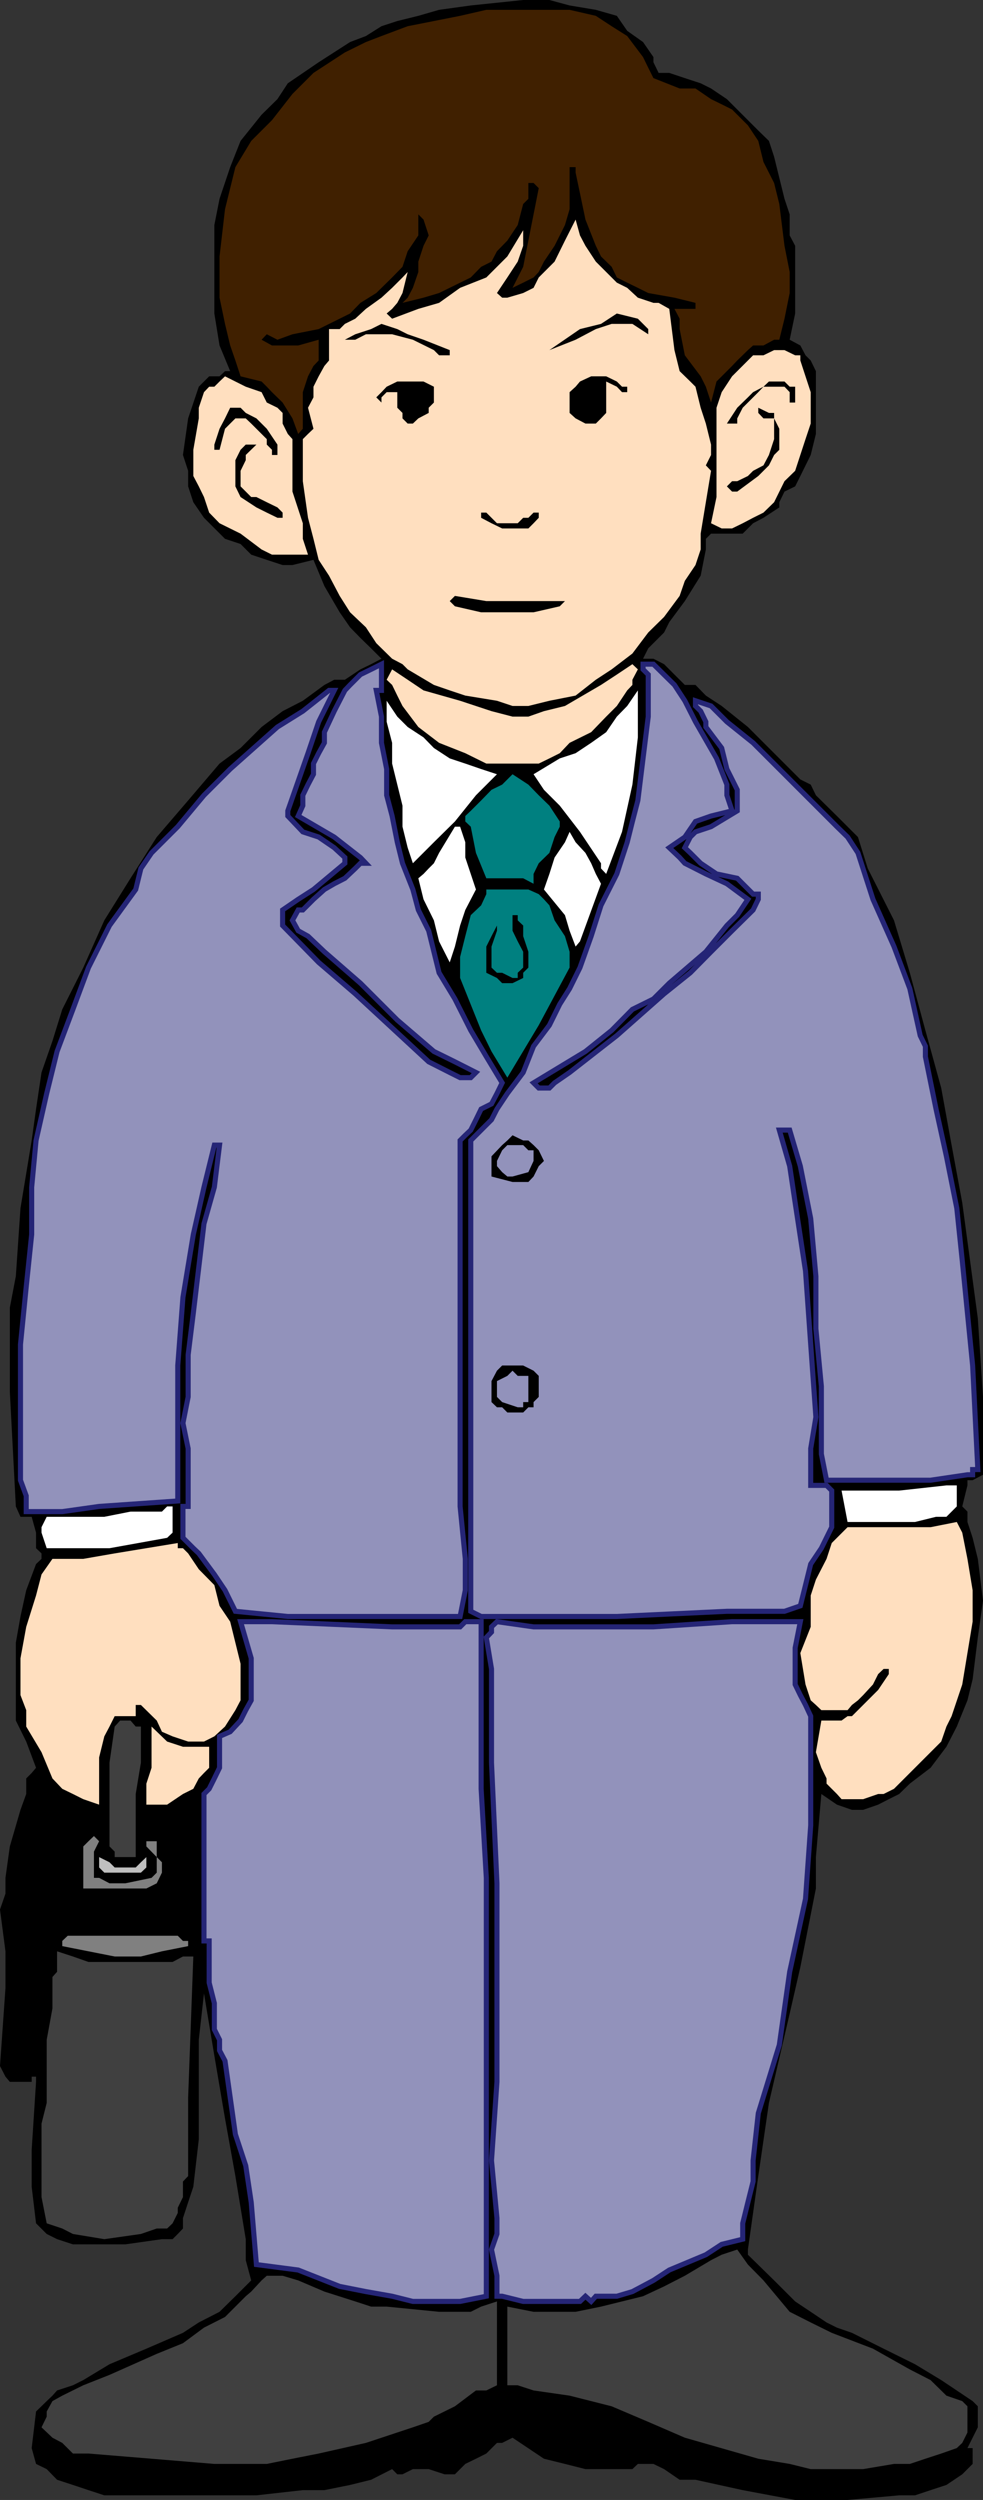
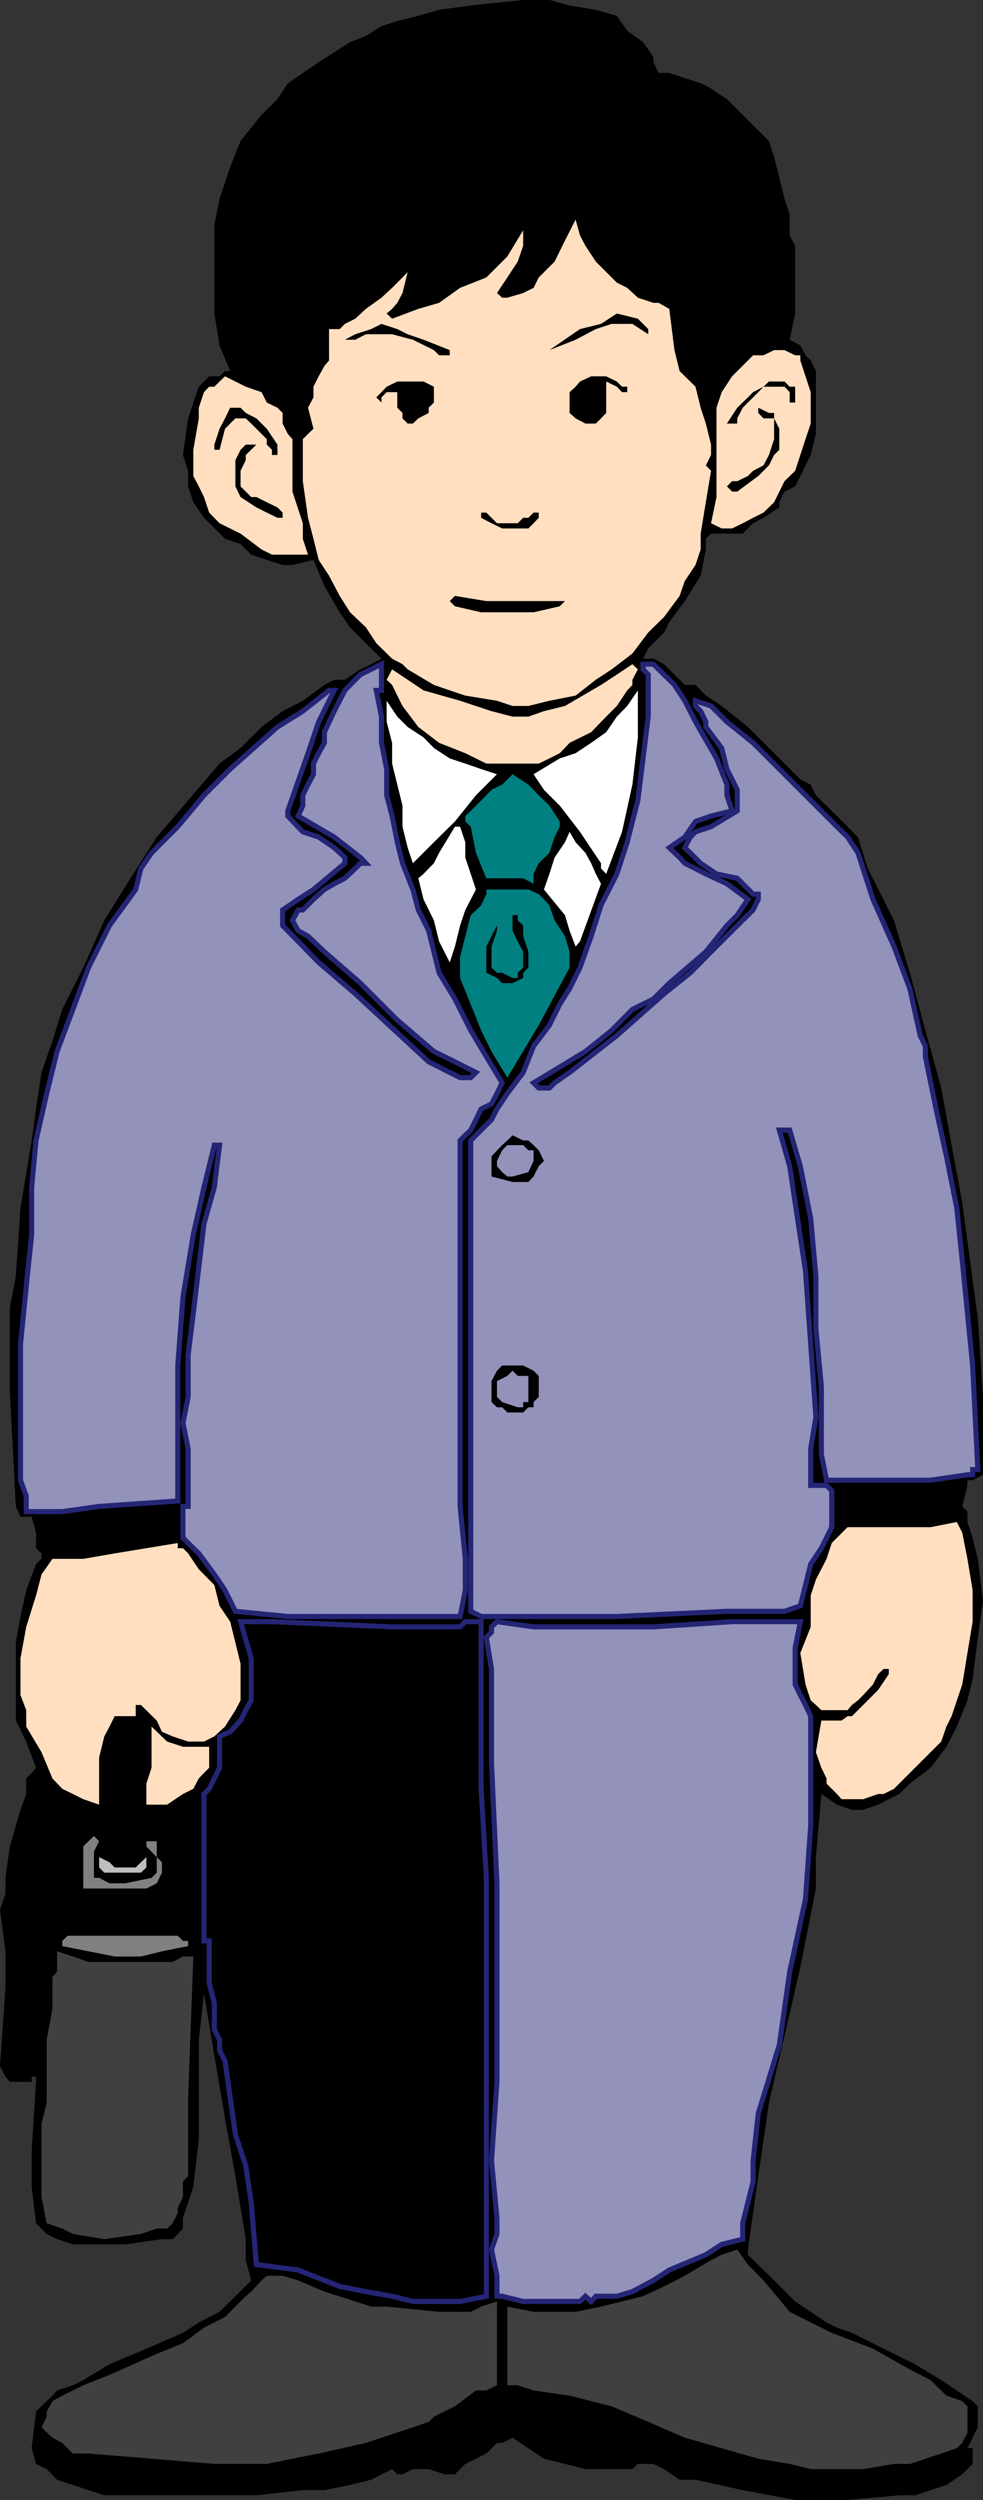
<svg xmlns="http://www.w3.org/2000/svg" width="360" height="915.398">
  <rect width="100%" height="100%" fill="#333333" stroke="none" />
  <path d="m225.902 5.797 3.801 5.5 5.797 4.101 3.8 5.5v1.899l1.903 3.902h3.899l5.699 1.899 5.8 1.902 3.801 1.898 5.801 3.899 3.797 3.8L273.902 44l3.801 3.797 3.899 3.8 1.898 5.801 3.8 15.399 1.903 5.703v7.7l2 3.8v24.797l-2 9.601 3.899 2.102 1.898 3.598 1.902 1.902 1.899 3.898v23l-1.899 7.7-3.8 7.699-1.899 3.8-3.902 1.903-1.899 3.898v1.899l-5.8 3.8-3.801 2-3.801 3.801h-11.598l-1.902 1.899v3.902l-1.898 9.598-5.801 9.3-5.7 7.7-1.898 3.8-5.8 5.801-1.903 3.801h3.8l3.903 2L247 247l3.8 3.797h3.903l3.797 3.902 5.8 3.801 9.602 7.7 19.2 19.198 3.8 1.899 1.899 3.902 7.699 7.598 7.703 7.703 3.598 11.5 9.601 19 5.801 19.2 5.7 21.097 5.8 21.101 3.797 20.899 3.902 21.101 5.7 42.301L360 511.5V540l-3.797 2h-1.902v1.898l-1.899 7.7 1.899 1.902v3.797l1.902 5.8 1.899 7.7 1.898 15.3-1.898 13.5-1.899 15.301-1.902 7.7-3.899 9.601-3.8 7.399-5.801 7.699-7.598 5.8-3.902 3.801-3.801 1.899-3.898 2-5.5 1.902H312l-5.5-1.902-5.7-3.899-2 23.102v11.5l-1.898 9.598-3.8 19.199-3.899 17L281.602 770l-3.899 26.797-3.8 26.902v1.899L283.5 835l7.703 7.7 5.7 3.8 5.8 3.898 3.797 1.899 5.5 1.902L323.602 860l11.5 5.7 9.601 5.8 11.5 7.7 1.899 1.898v7.699l-3.801 7.601h1.902v5.801l-1.902 1.899-1.899 1.902-5.8 3.898-5.801 1.899-5.7 1.902h-5.8l-18.899 1.7h-19.199L272 911.796 254.703 908h-5.8l-5.7-3.902-3.902-1.899h-5.7l-2 1.899h-17.199l-7.5-1.899-7.699-1.902-11.5-7.7-3.8 1.903H182l-3.898 3.898-3.801 1.899-3.899 1.902-3.8 3.801H162.8l-5.8-1.902h-5.797l-3.8 1.902H145.5l-1.898-1.902-7.7 3.902-7.699 1.898-9.402 1.899h-7.899l-17 1.902H38.203l-5.8-1.902-5.7-1.899-5.8-1.898-3.801-3.902-3.899-1.899-1.601-5.8L13.203 883l3.899-3.8 2.101-2 1.7-1.903 5.8-1.899L30.5 871.5l9.602-5.8 13.5-5.7L67 854.2l5.8-3.802 7.602-3.898 5.801-5.703L92 835l-2-7.402v-7.7l-3.797-23.101-3.8-21.098-3.903-23-3.797-22.8-1.902 17v36.5l-2 17.3-1.899 5.7-1.902 5.8V816l-1.898 2-1.899 1.898h-3.902l-13.399 1.899H26.703l-5.8-1.899L17.101 818l-3.899-3.902-1.601-13.399v-13.5l1.601-24.902v-1.899h-1.601v1.899h-8L2 760.398 0 756.5 2 728v-13.5l-2-15.3 2-5.802v-5.8l1.602-11.5L7.5 662.699l2.102-5.8v-5.7l2-2 1.601-1.902-3.601-9.598L5.8 630v-28.5l1.699-9.602 2.102-9.601 3.601-9.598 2-1.902v-2l-2-1.899V561.2l-1.601-5.8H7.5l-1.7-3.801-2.198-42v-30.801l2.199-11.5 1.699-24.9 4.102-24.8 1.601-11.5 2-13.399 4-11.5 3.598-11.601 7.699-15.301L38.203 337l9.598-15.402 9.601-15.098 11.5-13.402 11.5-13.5 7.7-5.7L95.8 266.2l7.699-5.8 7.402-3.801 7.899-5.801 3.601-1.899h3.899l5.699-3.8 3.902-1.899 3.801-2-3.8-3.8-3.903-3.801-3.797-3.899-3.8-5.5-5.602-9.601-4-9.598-7.7 1.898h-3.6L97.703 205 92 203.098l-3.898-3.899-5.7-1.902-7.699-7.7-3.902-5.699-1.899-5.8v-5.7l-1.902-5.8 1.902-13.399 3.899-11.601 1.902-1.899 1.899-1.902h3.8l2-1.899h1.899l-3.899-9.398-1.902-11.703V82.398l1.902-9.601 3.899-11.598 3.8-9.601 7.7-9.598 5.8-5.703 3.801-5.797 11.301-7.703 11.5-7.399L134 13.2l5.703-3.601L145.5 7.7l7.703-1.902 7.598-2.2L172.402 2l19.2-2h9.601l7.399 2 9.601 1.598 7.7 2.199" />
-   <path fill="#402000" d="m229.703 13.2 5.797 7.698 1.902 3.899 1.899 3.8 9.601 3.801h5.801l5.7 3.899 3.898 1.902 3.8 1.899L270 42l3.902 3.898 3.801 5.7 1.899 7.699L283.5 67l1.902 7.7 1.899 15.3 1.902 9.598v7.699l-1.902 9.402-1.899 7.7H283.5l-3.898 2.101H275.8l-1.899 1.7L270 132l-1.898 2-5.7 5.7-2 7.698-1.902-5.8-1.898-3.801-5.801-7.7-1.899-9.597v-3.8L247 113.097h7.703v-2.2L247 109l-9.598-1.703-3.8-1.899-3.899-1.898-3.8-1.902L224 97.699l-3.898-3.8L218.203 90l-3.8-9.602-2-9.601-1.602-7.598v-2h-2.2v15.399l-1.699 5.8-3.8 7.602-3.899 5.797-1.902 3.8-1.899 2-3.8 1.903-3.899 1.898 3.899-7.699 1.898-9.601 1.902-9.598 1.899-9.602L195.402 67H193.5v5.797l-1.898 1.902-2 7.7-3.801 5.699L182 92l-2 3.797-3.797 1.902-3.8 3.899-11.602 5.699-5.7 1.703-7.699 1.898 1.899-1.898 1.902-3.602 2-5.8v-3.801L155.102 90 157 86.2l-1.898-5.802-1.899-1.898v7.7l-3.902 5.8-1.899 5.7-3.8 3.898-5.801 5.699-5.801 3.601-3.797 3.899-11.5 5.703-9.601 1.898-5.5 2-3.899-2-1.902 2 3.8 2.102h9.602l7.5-2.102V132l-1.902 2-2 3.797-1.899 5.8V157l-1.699 1.898-2.101-5.699-3.602-5.8-3.898-3.801-1.899-2-1.902-1.899-7.7-1.902L86.204 132l-1.902-5.5-1.899-7.902-2-9.598V93.898l2-17.3 3.801-15.399L92 51.598 99.602 44l7.5-9.602L114.8 26.7l11.5-7.5 7.7-3.8 5.703-2.2 9.598-3.601 9.601-1.899 9.598-1.902 9.602-2.2h30.5l9.601 2.2 5.797 3.8 5.703 3.602" />
  <path fill="#ffdfbf" d="m210.8 80.398 1.602 5.801 2 3.801 3.801 5.797 3.797 3.8 3.902 3.903 3.801 1.898 3.899 3.602 5.699 1.898h1.902l3.899 2.2L247 128.199l1.902 7.7 3.899 3.8 1.902 1.899 1.899 7.699 1.898 5.8 1.902 7.7v3.8l-1.902 3.801 1.902 2-1.902 11.5-1.898 11.5v5.801l-1.899 5.7-3.902 5.8-1.899 5.5-5.699 7.7-5.8 5.699-5.801 7.699-7.602 5.8-5.797 3.801-7.402 5.801-9.598 1.899-7.703 1.902h-5.797L182 256.598l-11.598-1.899-5.699-1.902-5.8-2-9.602-5.7-1.899-1.898-3.8-2-5.801-5.699-3.801-5.8-5.797-5.5-3.8-6-3.903-7.403-3.797-5.797-1.902-7.703-2-7.7-1.899-13.398v-15.402l1.899-1.899 2-1.898-2-7.703 2-3.797v-3.902l1.902-3.801 2.098-3.797 1.699-2v-11.5h3.902l1.899-1.902 3.8-1.899 3.899-3.601 5.703-4.098 3.899-3.602 3.8-3.8 1.899-2-1.899 7.699-1.902 3.601-1.898 2.2-2 1.699 2 1.902 9.601-3.601 7.598-2.2 7.699-5.5 9.602-3.8 7.699-7.7 5.8-9.601V90l-2 5.797-3.8 5.8-3.801 5.7 1.902 1.703h1.899l5.8-1.703 3.801-1.899 1.899-3.8 5.8-5.801 3.801-7.7 3.899-7.699" />
  <path d="M237.402 120.5v1.898l-5.8-3.8H224l-5.797 1.902-7.402 3.898-9.598 3.801 11.2-7.699 7.699-1.902 5.8-3.801 7.7 1.902 3.8 3.801m-72.699 7.7v1.898h-3.902l-1.899-1.899-7.699-3.8-7.601-2H134l-3.898 2H126.3l3.8-2 5.801-1.899 3.801-1.902 5.797 1.902 3.8 1.898 5.802 2 9.601 3.801" />
  <path fill="#ffdfbf" d="m293.102 132 1.898 5.797 1.902 5.8v11.5l-1.902 5.7-3.797 11.601-3.902 3.801-3.801 7.7-3.898 3.8-3.801 1.899-3.801 2-3.898 1.902H264.3l-3.899-1.902 2-9.598v-32.703l1.899-5.7 3.8-5.8 5.801-5.797 1.899-1.902h3.8l3.899-1.899h3.8l3.903 1.899h1.899V132" />
  <path d="M229.703 141.598v2h-1.902l-1.899-2-3.902-1.899v11.5l-1.898 2-1.899 1.899h-3.8l-3.602-1.899-2.2-2v-7.601l2.2-2 1.601-1.899 4.098-1.902h5.5l3.902 1.902 1.899 1.899h1.902" />
  <path fill="#ffdfbf" d="m103.5 155.098 1.902 3.8 1.7 1.899V180l3.8 11.598v5.699l1.899 5.8H99.6l-3.8-1.898-7.7-5.8-7.699-3.801-3.8-3.899L74.703 182l-1.902-3.902-2-3.801v-9.598l2-11.5v-3.902l1.902-5.7 1.899-2H78.5l1.902-1.898 2-1.902 7.598 3.8 5.8 2 1.903 3.801 3.899 1.899 1.898 1.902v3.899" />
  <path d="M158.902 141.598v5.8L157 149.297v1.902l-3.797 2-2 1.899h-1.902l-1.899-1.899v-2l-1.902-1.902v-5.7h-3.898l-1.899 1.903v1.898l-1.902-1.898 1.902-1.902 1.899-2 3.898-1.899h9.602l3.8 1.899m132.301 0v5.8h-2v-3.8l-1.902-2h-7.7l-1.898 2-3.8 3.8-1.903 1.899-2 3.902v1.899h-3.797l3.797-5.801 3.902-3.797 1.899-1.902 3.8-2 2-1.899h5.7l1.902 1.899h2m-73 2v7.601H216.5v2l-4.098-2-1.601-1.902V145.5l1.601-1.902v-2l2-1.899 2.098 1.899 1.703 2" />
  <path d="M155.102 147.398v1.899l-3.899 1.902h-1.902l-1.899-3.8v-3.801l1.899-2h3.902l1.899 2v3.8M283.5 153.2l1.902 3.8v7.7l-1.902 1.898-1.898 3.8-3.899 3.899L270 180h-1.898l-1.899-1.902 1.899-1.899H270l3.902-1.902 1.899-1.899 3.8-2 2-3.8 1.899-5.801v-7.598h-3.898l-1.899-2v-1.902l3.899 1.902h1.898v2m-181.898 9.598v3.8h-2V164.7l-1.899-1.902v-2l-5.703-5.7-2-1.898h-3.797l-1.902 1.899L82.402 157l-2 7.7H78.5v-1.903L80.402 157l2-3.8 1.899-3.903h3.8L90 151.199l3.902 2L97.703 157l3.899 5.797" />
  <path d="m93.902 162.797-3.902 3.8v1.903l-1.898 3.898v5.7L90 180l2 2h1.902l3.801 1.898 3.899 1.899 1.898 1.902v1.899h-1.898l-3.899-1.899-3.8-1.902L88.101 182l-1.899-3.902V168.5l1.899-3.8L90 162.796h3.902M182 191.598h7.602l2-2h1.898l1.902-1.899h1.899v1.899l-1.899 2-1.902 1.902h-9.598L180 191.598l-3.797-2v-1.899h1.899l3.898 3.899m26.602 28.5h-1.7L205 222l-9.598 2.2h-19.199l-9.601-2.2-1.899-1.902 1.899-1.899 11.5 1.899h30.5" />
  <path fill="#ffdfbf" d="m222 262.398-5.5 5.7-7.898 3.902-3.602 3.797-3.797 1.902-3.902 1.899h-19.2l-7.699-3.801-9.601-3.797-7.598-5.8-5.8-7.7-1.903-3.8-1.898-3.903-2-1.899 2-3.8 5.699 3.8 5.8 3.899 13.399 3.8 11.5 3.801 7.703 2h5.797l5.703-2 7.7-1.898 13.199-7.703 5.8-3.797 5.7-3.8 2 1.898-2 3.8v1.899l-1.899 2-3.8 5.703-3.903 3.898" />
  <path fill="#9292bb" d="m247 250.797 3.8 5.8 3.903 7.7 7.7 13.402 3.8 9.598v3.902l1.899 5.7-7.7 1.898-5.699 2-3.902 5.703-5.7 3.898 3.801 3.602 1.899 2.098L258.5 320l7.703 3.598 7.7 5.699-3.903 5.8-3.797 3.801-7.703 9.602-13.398 11.5-5.801 5.797-7.7 3.8-7.601 7.7-9.598 7.703-19 11.5 1.899 1.898h3.902l1.899-1.898 5.5-3.8 17.3-13.5 17.301-15.302 9.598-7.699 7.601-7.699 7.7-7.703 7.699-7.598 1.902-3.902v-1.899h-1.902l-5.801-5.8-7.598-1.598-5.8-3.902-3.801-3.801-2-1.899 2-3.898 1.902-1.902 5.7-1.899 9.597-5.8v-7.7l-3.797-7.601-1.902-7.7-5.801-7.699v-1.902l-1.898-3.899-1.899-1.898v-1.902l5.7 1.902 5.8 5.797 9.598 7.703 9.601 9.598 9.598 9.601 9.602 9.598 1.898 1.902 3.902 3.801 3.801 5.797 5.5 17 7.7 17.3 5.8 15.403L337 379.2l1.902 3.898v3.8l3.899 19.2 3.8 17.3 3.801 19 2 19.2L356.203 500l1.899 38.098h-1.899V540h-1.902l-13.5 2h-38.098l-1.902-9.602v-24.8l-2-21.098v-19.203l-1.899-21.098-3.8-19.199-3.899-13.203h-3.8l3.8 13.203 2 13.398 3.797 25 1.902 26.899 1.899 26.601-1.899 11.5v13.5h5.801l1.899 1.899v13.402l-3.801 7.7-3.899 5.8-1.902 7.7-1.898 7.601-5.801 2h-21.098l-40.3 1.898h-49.7l-3.8-1.898V417.598L180 410l2-3.902 3.8-5.7 5.802-7.699 3.8-9.601 5.801-7.7L205 367.7l3.602-5.699 3.8-7.703 4.098-11.5 3.602-11.297 5.8-11.5 3.801-11.602 1.899-7.601 2-7.7L235.5 277.7l1.902-15.3V247l-1.902-1.902v-1.899h3.8l7.7 7.598" />
  <path fill="none" stroke="#252576" stroke-miterlimit="10" stroke-width="1.86" d="m247 250.797 3.8 5.8 3.903 7.7 7.7 13.402 3.8 9.598v3.902l1.899 5.7-7.7 1.898-5.699 2-3.902 5.703-5.7 3.898 3.801 3.602 1.899 2.098L258.5 320l7.703 3.598 7.7 5.699-3.903 5.8-3.797 3.801-7.703 9.602-13.398 11.5-5.801 5.797-7.7 3.8-7.601 7.7-9.598 7.703-19 11.5 1.899 1.898h3.902l1.899-1.898 5.5-3.8 17.3-13.5 17.301-15.302 9.598-7.699 7.601-7.699 7.7-7.703 7.699-7.598 1.902-3.902v-1.899h-1.902l-5.801-5.8-7.598-1.598-5.8-3.902-3.801-3.801-2-1.899 2-3.898 1.902-1.902 5.7-1.899 9.597-5.8v-7.7l-3.797-7.601-1.902-7.7-5.801-7.699v-1.902l-1.898-3.899-1.899-1.898v-1.902l5.7 1.902 5.8 5.797 9.598 7.703 9.601 9.598 9.598 9.601 9.602 9.598 1.898 1.902 3.902 3.801 3.801 5.797 5.5 17 7.7 17.3 5.8 15.403L337 379.2l1.902 3.898v3.8l3.899 19.2 3.8 17.3 3.801 19 2 19.2L356.203 500l1.899 38.098h-1.899V540h-1.902l-13.5 2h-38.098l-1.902-9.602v-24.8l-2-21.098v-19.203l-1.899-21.098-3.8-19.199-3.899-13.203h-3.8l3.8 13.203 2 13.398 3.797 25 1.902 26.899 1.899 26.601-1.899 11.5v13.5h5.801l1.899 1.899v13.402l-3.801 7.7-3.899 5.8-1.902 7.7-1.898 7.601-5.801 2h-21.098l-40.3 1.898h-49.7l-3.8-1.898V417.598L180 410l2-3.902 3.8-5.7 5.802-7.699 3.8-9.601 5.801-7.7L205 367.7l3.602-5.699 3.8-7.703 4.098-11.5 3.602-11.297 5.8-11.5 3.801-11.602 1.899-7.601 2-7.7L235.5 277.7l1.902-15.3V247l-1.902-1.902v-1.899h3.8zm0 0" />
  <path fill="#9292bb" d="M139.703 252.797h-1.902l1.902 9.601V272l1.899 9.598v9.601l2 7.598 1.898 9.601 1.902 7.7 3.801 9.601 2 7.5 3.797 7.598 1.902 7.703 1.899 7.7 5.8 9.597 5.801 11.5 5.7 9.601 5.8 9.602-1.902 3.898-2 3.801-3.797 1.899-1.902 3.902-1.899 3.797-2 1.902-1.902 1.899v134l1.902 19.199v11.5l-1.902 9.601h-63.098L86.203 590l-3.8-7.703L78.5 576.5l-5.7-7.703-2-1.899-3.8-3.8v-11.5h1.902v-21.2l-1.902-9.3 1.902-9.598v-15.402l1.899-15.301 3.902-32.7L78.5 434.7l1.902-15.402H78.5L76.602 427l-1.899 7.7-3.902 17.3L67 475l-1.898 25v49.598l-28.801 2-13.5 1.902H9.6v-5.8L7.5 542v-49.703l2.102-21.098 2-19.199v-17.3l1.601-17.102 3.899-17.2 3.8-15.398 5.801-15.402 5.7-15.301 7.699-15.399 9.601-13.199L51.602 318l3.898-5.703 9.602-9.598 9.601-11.5 9.598-9.601 17.3-15.399 9.301-5.8 9.598-7.602h1.902l-5.699 11.5-3.902 11.5-7.399 21.101v1.899l5.5 5.8 5.801 1.903 5.7 3.898L126.3 314v2.098l-11.5 9.601-5.598 3.598-5.703 3.902v5.7l13.203 13.5 13.399 11.5L157 388.796l7.703 3.902 3.797 1.899h3.902l1.899-1.899-7.7-3.902-7.699-3.797-13.402-11.5L132 360l-13.2-11.5-6-5.703-3.597-2-2.101-3.797 2.101-3.8h1.7l3.898-3.903 4-3.598 3.601-2.101 3.899-2 3.8-3.598 1.899-1.902h2L132 314l-9.598-7.5-13.199-7.703 1.7-3.797v-3.8l1.898-3.903 2-3.797v-3.902l1.902-3.801 2.098-3.797v-3.902l3.601-7.7 3.899-7.601 1.902-2L132 247l3.902-1.902 3.801-1.899v9.598" />
  <path fill="none" stroke="#252576" stroke-miterlimit="10" stroke-width="1.86" d="M139.703 252.797h-1.902l1.902 9.601V272l1.899 9.598v9.601l2 7.598 1.898 9.601 1.902 7.7 3.801 9.601 2 7.5 3.797 7.598 1.902 7.703 1.899 7.7 5.8 9.597 5.801 11.5 5.7 9.601 5.8 9.602-1.902 3.898-2 3.801-3.797 1.899-1.902 3.902-1.899 3.797-2 1.902-1.902 1.899v134l1.902 19.199v11.5l-1.902 9.601h-63.098L86.203 590l-3.8-7.703L78.5 576.5l-5.7-7.703-2-1.899-3.8-3.8v-11.5h1.902v-21.2l-1.902-9.3 1.902-9.598v-15.402l1.899-15.301 3.902-32.7L78.5 434.7l1.902-15.402H78.5L76.602 427l-1.899 7.7-3.902 17.3L67 475l-1.898 25v49.598l-28.801 2-13.5 1.902H9.6v-5.8L7.5 542v-49.703l2.102-21.098 2-19.199v-17.3l1.601-17.102 3.899-17.2 3.8-15.398 5.801-15.402 5.7-15.301 7.699-15.399 9.601-13.199L51.602 318l3.898-5.703 9.602-9.598 9.601-11.5 9.598-9.601 17.3-15.399 9.301-5.8 9.598-7.602h1.902l-5.699 11.5-3.902 11.5-7.399 21.101v1.899l5.5 5.8 5.801 1.903 5.7 3.898L126.3 314v2.098l-11.5 9.601-5.598 3.598-5.703 3.902v5.7l13.203 13.5 13.399 11.5L157 388.796l7.703 3.902 3.797 1.899h3.902l1.899-1.899-7.7-3.902-7.699-3.797-13.402-11.5L132 360l-13.2-11.5-6-5.703-3.597-2-2.101-3.797 2.101-3.8h1.7l3.898-3.903 4-3.598 3.601-2.101 3.899-2 3.8-3.598 1.899-1.902h2L132 314l-9.598-7.5-13.199-7.703 1.7-3.797v-3.8l1.898-3.903 2-3.797v-3.902l1.902-3.801 2.098-3.797v-3.902l3.601-7.7 3.899-7.601 1.902-2L132 247l3.902-1.902 3.801-1.899zm0 0" />
  <path fill="#fff" d="m222 320-1.898-2v-1.902l-7.7-11.5L205 295l-5.797-5.8-3.8-5.7 9.597-5.8 5.8-1.903 5.7-3.797 5.5-3.902 3.902-5.7 3.801-3.898 3.899-5.703V270l-2 17.297-3.801 17.3L222 320m-40-36.5-7.7 7.7-7.698 9.597-7.7 7.601-7.699 7.7-1.902-5.7-1.899-7.699V295l-1.902-7.703-1.898-7.7V272l-2-7.703v-7.7l3.898 5.801 3.8 3.801 5.802 3.801 3.8 3.898 5.801 3.801 5.7 1.899 5.8 2L182 283.5" />
  <path fill="teal" d="M205 300.797v1.902l-1.898 3.801-1.899 5.797-3.902 3.8-1.899 3.903v3.598l-3.8-2h-13.5l-3.801-9.301-1.899-9.598-2-1.902v-2l2-1.899 3.801-3.8 3.797-3.899 3.902-1.902 3.801-3.797 5.797 3.797 3.8 3.902 3.903 3.801 3.797 5.797" />
  <path fill="#fff" d="m168.5 302.7 1.902 5.698V314l3.899 11.7-3.899 7.5-1.902 5.698-1.898 7.7-1.899 5.8-3.902-7.699-1.899-7.699-3.8-7.703-1.899-7.7 1.899-1.597 1.898-2 1.902-1.902 1.899-3.801 5.8-9.598h1.899M218.203 320l1.899 3.598-7.7 21.101-1.601 1.899-2.2-5.801-1.699-5.7-7.699-9.398 2-5.699 1.899-6 3.8-5.602 1.7-3.8 2.199 3.8 3.601 3.899 2.098 3.8 1.703 3.903" />
  <path fill="teal" d="m201.203 331.5 1.899 5.5 3.8 5.797 1.7 5.703v5.797L197.3 375.398l-11.5 19.2L180 385l-3.797-7.703-7.703-19.2v-7.699l1.902-7.601 2-7.7 3.801-3.597 1.899-4.102V325.7H193.5l3.8 1.7 1.903 1.898 2 2.203" />
  <path d="M191.602 338.898v3.899l1.898 5.703v5.797l-1.898 1.902v1.899L187.703 360h-3.8L182 358.098l-3.898-1.899v-9.601l1.898-3.801 2-3.899v1.899l-2 5.8v7.7l2 1.902h1.902l3.801 1.899h1.899v-1.899l2-1.902V348.5l-2-3.8-1.899-3.903v-5.7h1.899V337l2 1.898M197.3 421.2l1.903 3.898-1.902 1.902-1.899 3.797-1.902 2h-5.797l-7.703-2v-7.399l3.902-4.101 1.899-1.7 1.902-1.898 3.899 1.899h1.898l1.902 1.699 1.899 1.902" />
  <path fill="#9292bb" d="M195.402 421.2v3.898l-1.902 4.101-5.797 1.598h-1.902l-1.899-1.598L182 427v-1.902l1.902-3.899 1.899-1.902h5.8l1.899 1.902h1.902" />
  <path d="M197.3 503.797v7.703l-1.898 1.898v1.899H193.5l-1.898 1.902H185.8l-1.899-1.902H182l-2-1.899V505.7l2-3.8 1.902-1.899h7.7l3.8 1.898 1.899 1.899" />
  <path fill="#9292bb" d="M193.5 503.797v9.601h-1.898v1.899h-2l-5.7-1.899L182 511.5v-5.8l3.8-1.903 1.903-1.899 1.899 1.899h3.898" />
-   <path fill="#fff" d="m350.402 551.598-3.8 3.8H342.8l-7.7 1.899h-24.699l-2.199-11.5H329.3l17.3-1.899h3.801v7.7M63.203 561.2l-2 1.898-21.101 3.8h-23l-1.899-5.699v-2l1.899-3.8h21.101l9.598-1.899h11.5l1.902-1.902h2v9.601" />
  <path fill="#ffdfbf" d="m352.402 561.2 1.899 9.597 1.902 11.5v11.5l-1.902 11.5-1.899 11.5-3.902 11.601-1.898 3.801-1.899 5.5-3.902 3.899-3.801 3.8-3.797 3.801-5.8 5.801-3.801 1.898h-2l-5.5 1.899h-7.899l-1.703-1.899-1.898-1.898-1.899-1.902v-1.899l-1.902-3.902-2-5.7 2-11.597h7.402l2.2-1.602H312l9.602-9.601L325.5 613v-1.902h-1.898l-2 1.902-1.899 3.797-3.601 3.902-1.899 1.899-2.203 1.699-1.598 1.902h-9.601l-2-1.902-1.899-1.7-1.902-5.8-1.898-11.5 3.8-9.598v-11.5l1.899-5.8 3.902-7.602 1.899-5.797 5.8-5.8h30.399l9.601-1.903 2 3.902m-283.5 7.598 3.899 5.8 5.699 5.801L80.402 588l3.899 5.797 1.902 7.703 1.899 7.7v13.398l-1.899 3.601-3.8 6-3.903 3.598-3.797 1.902h-5.8l-5.7-1.902-3.902-1.7L57.402 630l-5.8-5.703h-1.899v4.101H42l-1.898 3.801-1.899 3.598-1.902 7.703v17.297l-5.801-2-3.797-1.899L22.801 655l-3.598-3.8-4-9.602-5.601-9.399v-6L7.5 620.7v-13.5l2.102-11.5 3.601-11.5 2-7.699 4-5.703H30.5l11.5-2L65.102 565v1.898H67l1.902 1.899" />
  <path fill="#9292bb" d="m293.102 593.797-1.899 9.601v13.399l1.899 3.902 1.898 3.598 1.902 4.101v40L295 695.297 289.203 722l-3.8 26.797-7.7 25-1.902 17.3v7.7l-1.899 7.601-1.902 7.7v5.8l-7.7 1.899-5.8 3.8-13.398 5.602L239.3 835l-7.7 4.098-5.699 1.699h-7.699l-1.703 1.902-2.098-1.902-2 1.902h-20.8l-7.7-1.902H182v-7.5l-2-9.598 2-5.699v-5.8l-2-21.102 2-28.801v-72.7l-2-44.199v-34.3l-1.898-11.5 1.898-2v-1.899l2-1.902 13.402 1.902h43.899l28.8-1.902h25" />
  <path fill="none" stroke="#252576" stroke-miterlimit="10" stroke-width="1.86" d="m293.102 593.797-1.899 9.601v13.399l1.899 3.902 1.898 3.598 1.902 4.101v40L295 695.297 289.203 722l-3.8 26.797-7.7 25-1.902 17.3v7.7l-1.899 7.601-1.902 7.7v5.8l-7.7 1.899-5.8 3.8-13.398 5.602L239.3 835l-7.7 4.098-5.699 1.699h-7.699l-1.703 1.902-2.098-1.902-2 1.902h-20.8l-7.7-1.902H182v-7.5l-2-9.598 2-5.699v-5.8l-2-21.102 2-28.801v-72.7l-2-44.199v-34.3l-1.898-11.5 1.898-2v-1.899l2-1.902 13.402 1.902h43.899l28.8-1.902zm0 0" />
-   <path fill="#9292bb" d="M143.602 595.7H168.5l1.902-1.903h5.801V655l1.899 32.598v153.199l-9.602 1.902h-17.297l-7.601-1.902-9.602-1.7-9.598-1.898-15.199-6-15.3-2L92 806.4 90 793l-3.797-11.5-3.8-26.902-2-3.801v-3.899l-1.903-3.8V733.5l-1.898-7.5v-15.3h-1.899v-53.802L76.602 655l1.898-3.8 1.902-3.903v-11.5l3.899-1.7L88.1 630l1.9-3.8 2-3.602v-15.399l-3.898-13.402h11.5l44 1.902" />
  <path fill="none" stroke="#252576" stroke-miterlimit="10" stroke-width="1.86" d="M143.602 595.7H168.5l1.902-1.903h5.801V655l1.899 32.598v153.199l-9.602 1.902h-17.297l-7.601-1.902-9.602-1.7-9.598-1.898-15.199-6-15.3-2L92 806.4 90 793l-3.797-11.5-3.8-26.902-2-3.801v-3.899l-1.903-3.8V733.5l-1.898-7.5v-15.3h-1.899v-53.802L76.602 655l1.898-3.8 1.902-3.903v-11.5l3.899-1.7L88.1 630l1.9-3.8 2-3.602v-15.399l-3.898-13.402h11.5zm0 0" />
-   <path fill="#404040" d="M51.602 634.098v11.3l-1.899 11.5V680H42v-2l-1.898-1.902v-30.7L42 632.2l2-2.2h3.8l1.903 2.2h1.899v1.898" />
  <path fill="#ffdfbf" d="M61.203 637.7 67 639.597h9.602v7.699l-1.899 1.902-1.902 2-2 3.801L67 656.898l-5.797 3.899h-7.601v-7.7l1.898-5.8v-15.098l5.703 5.5" />
  <path d="m19.203 656.898 7.5 3.899 3.797 1.902h5.8v7.7h-3.898l-1.902 1.898-1.898 1.902-1.899 1.899v17.3H30.5l1.902 1.899 2-1.899h24.899l1.902-1.898 2-5.8-2-3.802V674.2l-3.8-3.8h-3.801v-5.801H59.3l3.902-1.899L67 660.797h1.902l1.899-2 2 2-2 24.902v23.098l-5.7-2-3.898-1.899H24.801l-3.899 1.899h-3.8v2l-1.899 1.902v1.899l-2 1.902v1.898L11.602 722v26.797l-2 5.8v5.801H5.8l-2.2-2V733.5L5.8 722v-5.602L3.6 710.7v-21.101l2.2-9.598 3.8-9.602 2-9.601 1.602-9.598v-2l3.899 3.899 2.101 3.8" />
  <path fill="gray" d="m36.3 674.2-1.898 3.8v9.598h1.899l3.8 2h5.801l9.598-2 1.902-1.899V680l-3.8-3.902v-1.899h3.8V680l1.899 1.898v3.801l-1.899 3.899-3.8 1.902H30.5v-15.402l1.902-1.899 2-1.902 1.899 1.902" />
  <path fill="#bfbfbf" d="m49.703 683.797 1.899-1.899 2-1.898v3.797l-2 1.902H38.203l-1.902-1.902V680l3.8 1.898L42 683.797h7.703" />
  <path fill="gray" d="M65.102 708.797 67 710.699h1.902v1.899l-9.601 1.902-7.7 1.898H42l-9.598-1.898-9.601-1.902v-1.899l2-1.902h40.3" />
  <path d="M17.102 720.297 15.203 728v-7.703l1.899-3.899V714.5l2.101 1.898-2.101 2v1.899" />
  <path fill="#404040" d="m63.203 718.398 3.797-2h3.8L68.903 768v28.797l-1.902 2v5.703l-1.898 3.898v1.899l-1.899 3.8-2 1.903h-3.8l-5.801 2-13.399 1.898-11.5-1.898-3.902-2-5.7-1.902-1.898-9.598v-26.902L17.102 770v-23.102l2.101-11.5v-11.5l1.7-1.898v-7.5l5.8 1.898 5.7 2h30.8" />
  <path d="M15.203 729.898v5.5l-2 3.801 2-5.699v-3.602" />
  <path fill="#404040" d="m289.203 846.5 7.7 3.898 7.699 3.801L319.703 860l13.5 7.598 7.598 3.902 5.8 5.7 5.801 2 1.899 1.898v9.601l-1.899 3.801-2 1.898-5.699 2-5.8 1.899-5.7 1.902h-5.8l-11.301 1.899h-19.2l-7.699-1.899-11.5-1.902-26.902-7.7-13.399-5.8-13.402-5.7-15.398-3.898-13.2-1.902-5.8-1.899H185.8v-28.8l9.601 1.902H210.8l9.3-1.902 7.7-1.899 7.699-1.902 7.703-3.598 7.598-3.902 9.601-5.7 3.899-2 5.7-1.897 3.902 5.5 5.7 5.801 9.601 11.5m-147.601-1.903L160.8 846.5h11.601l3.801-1.902 5.797-1.899v30.7l-3.898 1.898H174.3l-7.7 5.8-7.699 3.801-1.902 1.899-5.797 2L134 894.5l-17.297 3.898-9.601 1.899-9.399 1.902H78.5l-23-1.902-23.098-1.899h-5.699l-3.902-3.898-3.598-1.902-4-3.801 1.899-3.899V883l2.101-3.8 3.598-2 7.699-3.802 9.602-3.8 17.3-7.7L67 858l7.703-5.703 7.7-3.899 5.699-5.699L90 840.797l2-1.7L95.8 835l1.903-1.703h5.797l5.703 1.703 9.598 4.098 11.3 3.601 5.801 1.899h5.7" />
</svg>